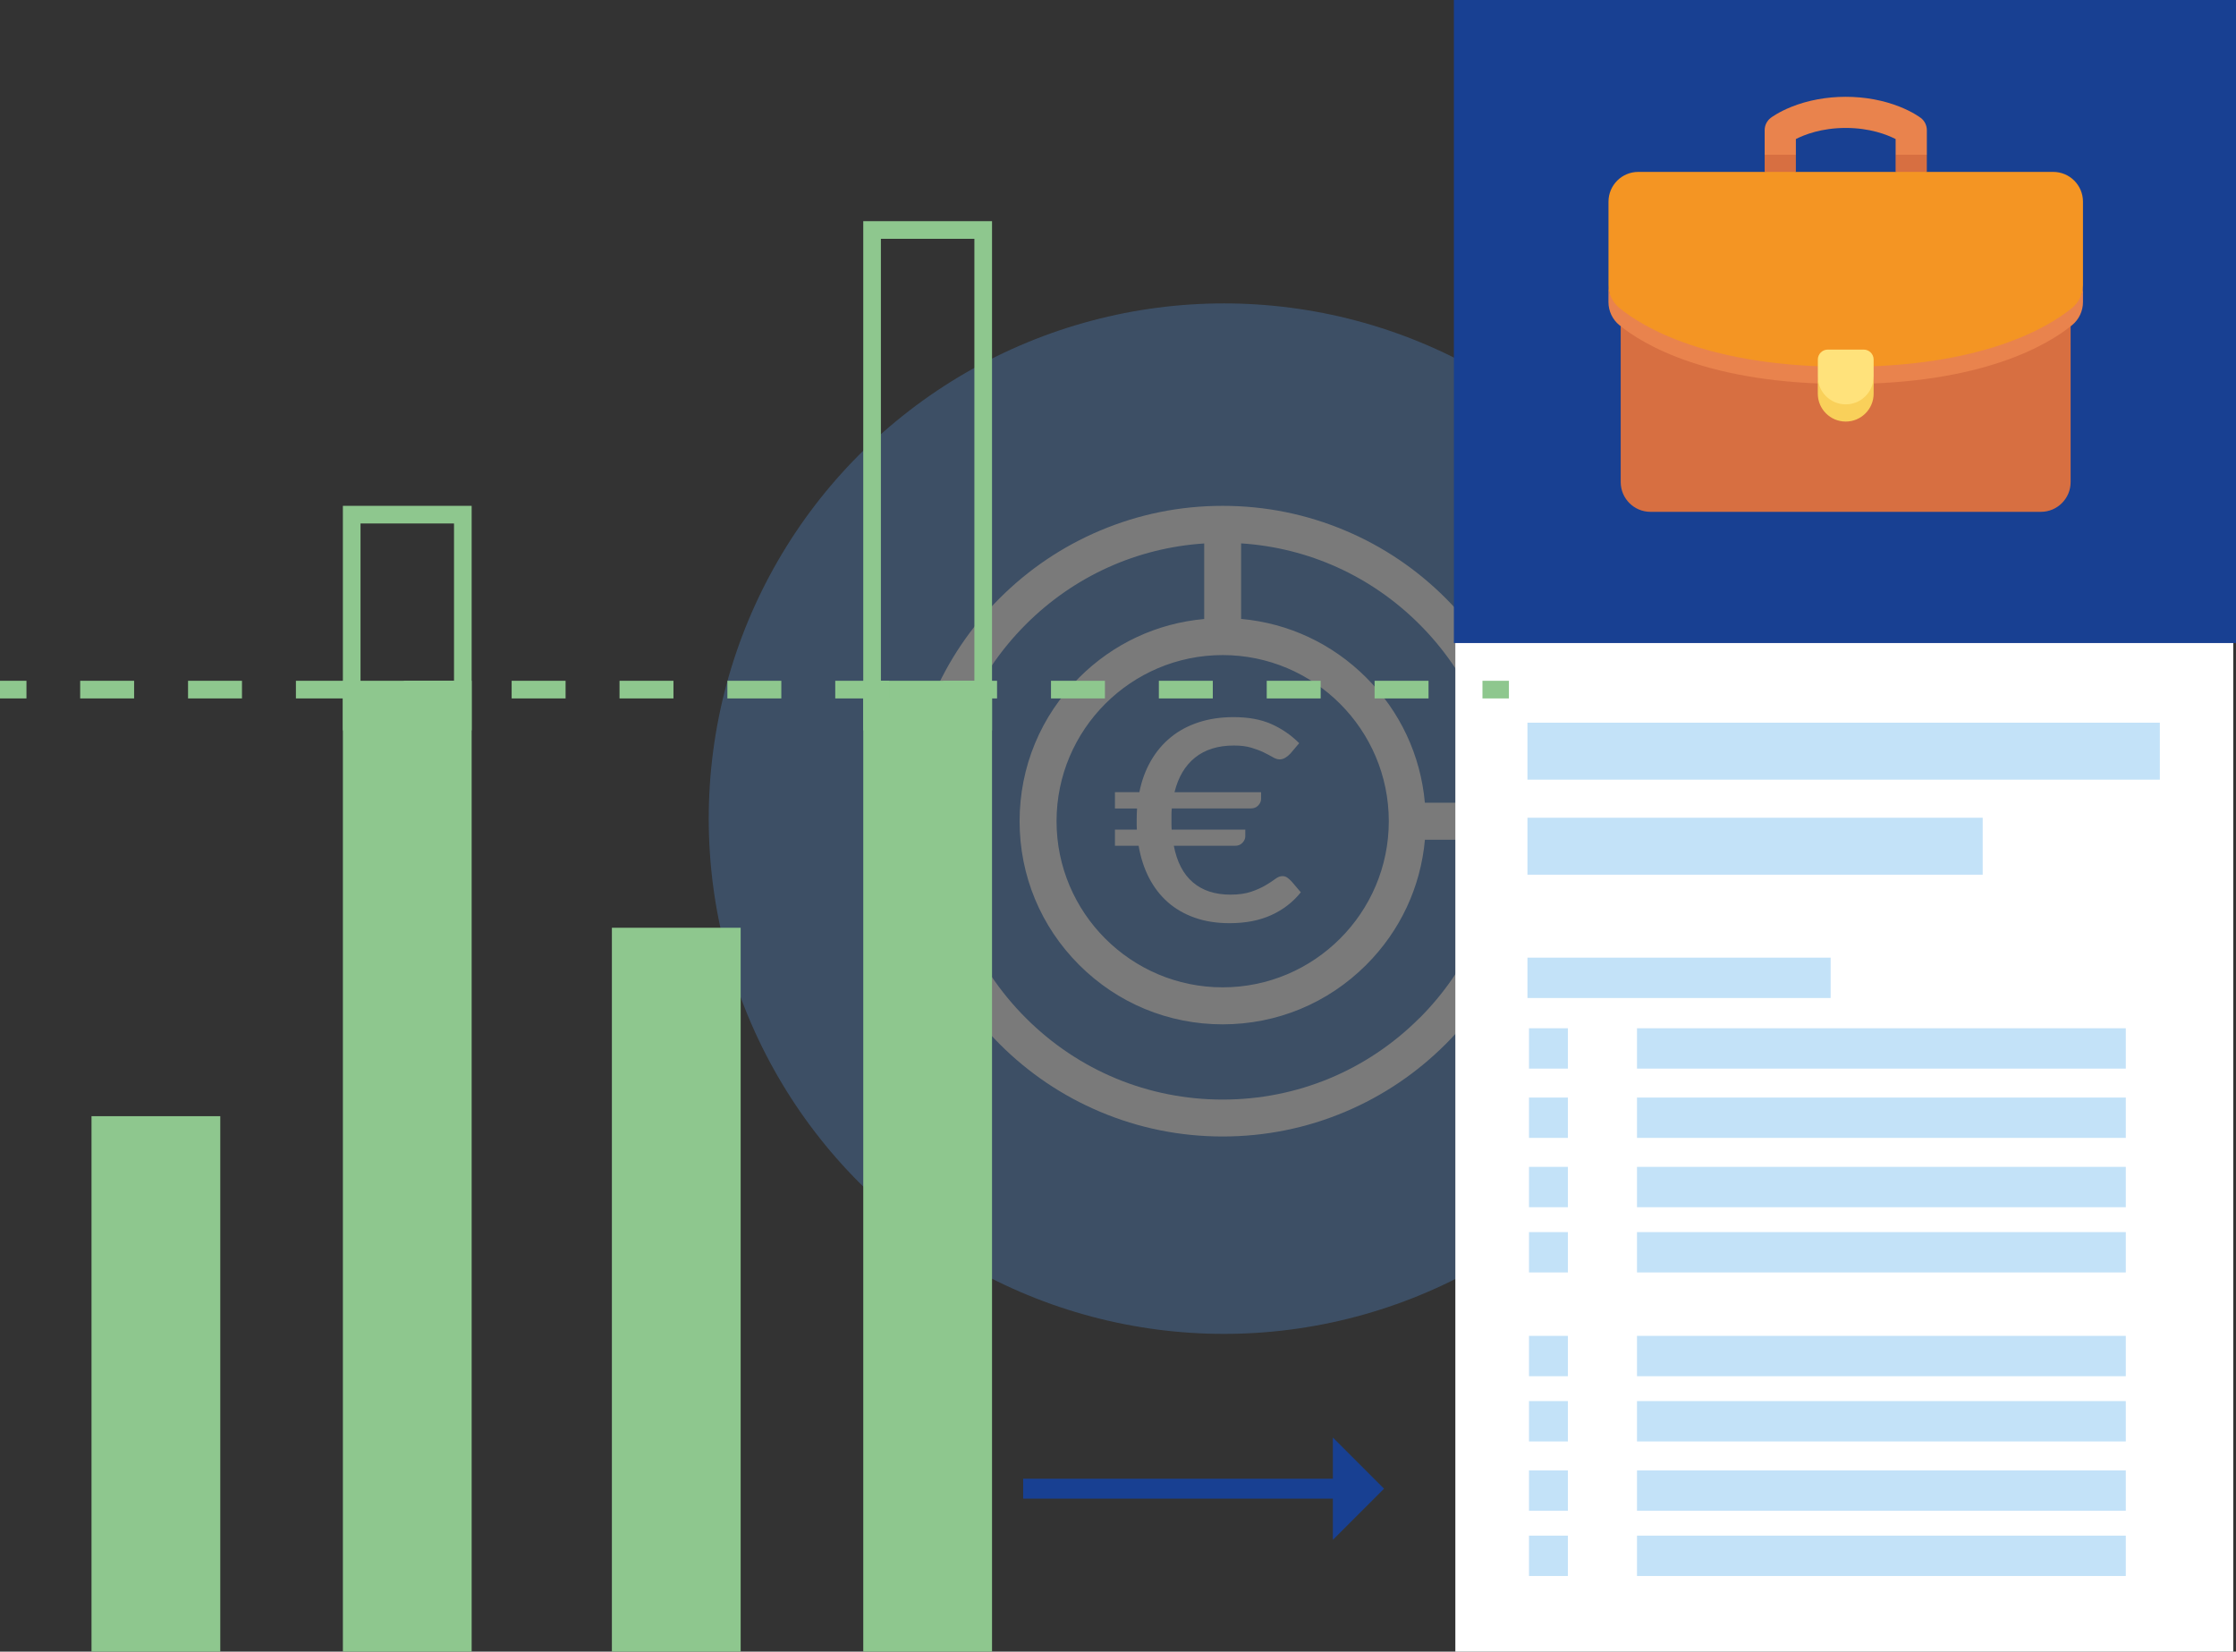
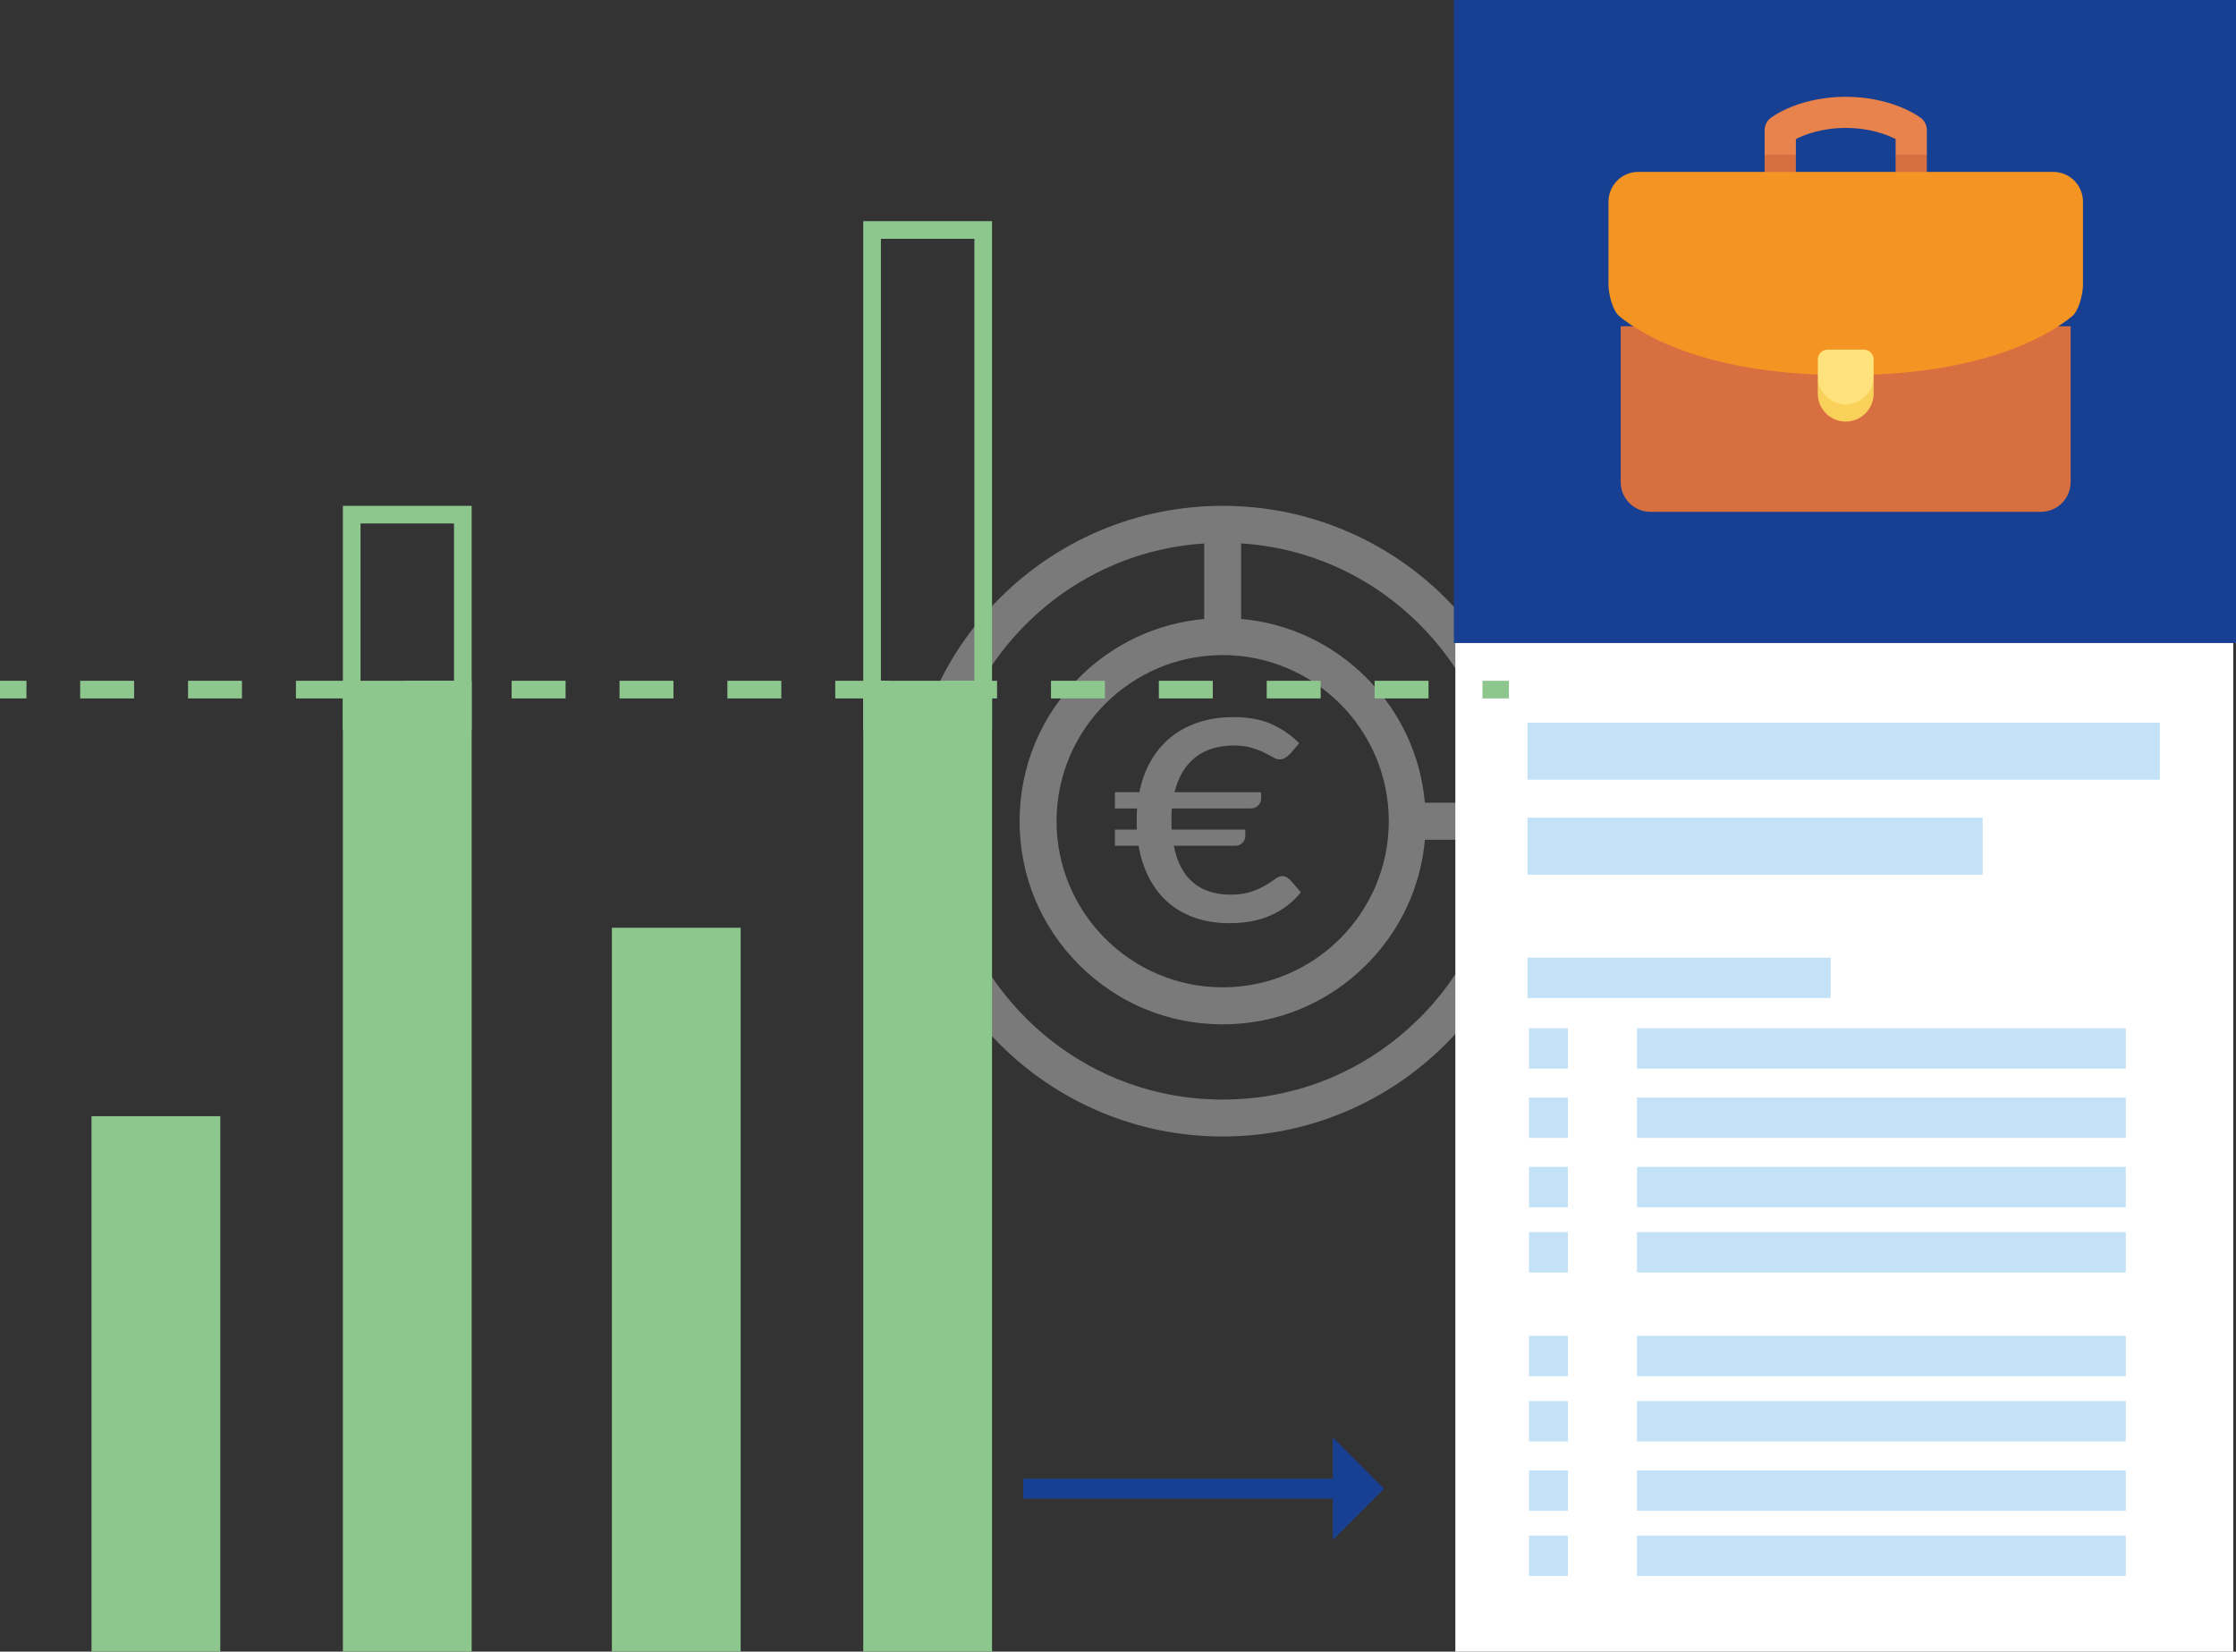
<svg xmlns="http://www.w3.org/2000/svg" id="Ebene_1" viewBox="0 0 507.03 374.51">
  <rect x="0" y="0" width="507.03" height="374.51" fill="#333333" stroke="none" />
  <defs>
    <style>.cls-1{stroke-dasharray:0 0 12.23 12.23;}.cls-1,.cls-2{fill:none;stroke:#8ec78e;stroke-miterlimit:10;stroke-width:4px;}.cls-3{opacity:.35;}.cls-4{fill:#f9d05a;}.cls-4,.cls-5,.cls-6,.cls-7,.cls-8,.cls-9,.cls-10,.cls-11,.cls-12,.cls-13{stroke-width:0px;}.cls-5{fill:#4f84c4;}.cls-6{fill:#184092;}.cls-7{fill:#c3e2f8;}.cls-8{fill:#d76f41;}.cls-9{fill:#8ec78e;}.cls-10{fill:#f49523;}.cls-11{fill:#fff;}.cls-12{fill:#ffe27b;}.cls-13{fill:#e9834d;}</style>
  </defs>
  <g class="cls-3">
-     <circle class="cls-5" cx="277.54" cy="185.63" r="116.83" />
    <path class="cls-11" d="m343.13,158.37c-3.6-8.51-8.76-16.16-15.32-22.73-6.57-6.57-14.21-11.72-22.73-15.32-8.82-3.73-18.18-5.62-27.83-5.62s-19.01,1.89-27.83,5.62c-8.51,3.6-16.16,8.76-22.73,15.32-6.57,6.57-11.72,14.21-15.32,22.73-3.73,8.82-5.62,18.18-5.62,27.83s1.89,19.01,5.62,27.83c3.6,8.51,8.76,16.16,15.32,22.73,6.57,6.57,14.21,11.72,22.73,15.32,8.82,3.73,18.18,5.62,27.83,5.62s19.01-1.89,27.83-5.62c8.51-3.6,16.16-8.76,22.73-15.32,6.57-6.57,11.72-14.21,15.32-22.73,3.73-8.82,5.62-18.18,5.62-27.83s-1.89-19.01-5.62-27.83Zm-21.25-16.8c10.93,10.93,17.35,25.16,18.35,40.44h-17.13c-.96-10.72-5.59-20.67-13.3-28.37-7.7-7.7-17.65-12.34-28.37-13.3v-17.13c15.28.99,29.51,7.42,40.44,18.35Zm-44.63,6.97c20.77,0,37.67,16.9,37.67,37.67s-16.9,37.67-37.67,37.67-37.67-16.9-37.67-37.67,16.9-37.67,37.67-37.67Zm44.63,82.3c-11.92,11.92-27.77,18.49-44.63,18.49s-32.71-6.57-44.63-18.49c-11.92-11.92-18.49-27.77-18.49-44.63s6.57-32.71,18.49-44.63c10.93-10.93,25.16-17.35,40.44-18.35v17.13c-10.72.96-20.67,5.59-28.37,13.3-8.7,8.7-13.49,20.26-13.49,32.56s4.79,23.86,13.49,32.56c8.7,8.7,20.26,13.49,32.56,13.49s23.86-4.79,32.56-13.49c7.7-7.7,12.34-17.65,13.3-28.37h17.13c-.99,15.28-7.42,29.51-18.35,40.44Z" />
    <path class="cls-11" d="m252.82,179.63h5.54c.52-2.61,1.38-4.96,2.59-7.07,1.21-2.1,2.71-3.9,4.52-5.37,1.8-1.48,3.91-2.61,6.31-3.4,2.4-.79,5.06-1.18,7.96-1.18,3.34,0,6.19.52,8.55,1.57,2.36,1.05,4.47,2.49,6.31,4.34l-2,2.36c-.33.35-.7.66-1.12.92-.42.26-.86.39-1.32.39s-.97-.16-1.53-.49c-.56-.33-1.24-.68-2.04-1.08-.8-.39-1.75-.75-2.85-1.08-1.1-.33-2.41-.49-3.93-.49-3.61,0-6.55.91-8.82,2.73-2.27,1.82-3.82,4.44-4.66,7.86h19.63v1.51c0,.54-.22,1.04-.65,1.49-.43.45-.98.67-1.63.67h-17.96c-.05.43-.08.87-.08,1.3v2.44c0,.35.01.71.04,1.06h16.7v1.51c0,.54-.22,1.04-.65,1.49-.43.45-.98.67-1.63.67h-13.93c.71,3.66,2.14,6.43,4.32,8.29,2.17,1.86,5.01,2.79,8.51,2.79,1.85,0,3.41-.22,4.68-.65,1.28-.43,2.36-.92,3.26-1.45.9-.53,1.64-1.01,2.22-1.45.58-.43,1.12-.65,1.61-.65.43,0,.81.11,1.12.33.31.22.66.53,1.04.94l2.04,2.4c-1.79,2.23-4.02,3.95-6.7,5.17-2.67,1.22-5.83,1.83-9.47,1.83-2.9,0-5.53-.41-7.88-1.24-2.35-.83-4.38-2-6.11-3.52-1.72-1.52-3.14-3.36-4.26-5.52-1.11-2.16-1.9-4.58-2.36-7.27h-5.37v-3.66h4.97c-.03-.35-.04-.71-.04-1.06v-1.1c0-.46,0-.91.02-1.34.01-.43.03-.87.06-1.3h-5.01v-3.66Z" />
  </g>
  <rect class="cls-9" x="195.75" y="154.37" width="29.2" height="220.14" />
  <path class="cls-9" d="m220.95,54.15v107.48h-21.2V54.15h21.2m4-4h-29.2v115.48h29.2V50.15h0Z" />
  <path class="cls-9" d="m102.95,118.7v42.92h-21.2v-42.92h21.2m4-4h-29.2v50.92h29.2v-50.92h0Z" />
  <rect class="cls-9" x="138.75" y="210.37" width="29.2" height="164.14" />
  <rect class="cls-9" x="77.75" y="154.37" width="29.2" height="220.14" />
  <rect class="cls-9" x="20.75" y="253.09" width="29.2" height="121.42" />
  <rect class="cls-11" x="330.01" y="144.63" width="176.4" height="229.88" />
  <rect class="cls-7" x="371.2" y="233.16" width="110.84" height="9.15" />
  <rect class="cls-7" x="371.2" y="248.87" width="110.84" height="9.15" />
  <rect class="cls-7" x="371.2" y="264.59" width="110.84" height="9.15" />
  <rect class="cls-7" x="371.2" y="279.38" width="110.84" height="9.15" />
  <rect class="cls-7" x="371.2" y="302.91" width="110.84" height="9.15" />
  <rect class="cls-7" x="371.2" y="317.7" width="110.84" height="9.15" />
  <rect class="cls-7" x="371.2" y="333.42" width="110.84" height="9.15" />
  <rect class="cls-7" x="371.2" y="348.21" width="110.84" height="9.15" />
  <rect class="cls-7" x="346.36" y="217.15" width="68.75" height="9.15" />
  <rect class="cls-7" x="346.36" y="163.87" width="143.4" height="12.92" />
  <rect class="cls-7" x="346.36" y="185.42" width="103.23" height="12.92" />
  <rect class="cls-7" x="346.71" y="233.16" width="8.82" height="9.15" />
  <rect class="cls-7" x="346.71" y="248.87" width="8.82" height="9.15" />
  <rect class="cls-7" x="346.71" y="264.59" width="8.82" height="9.15" />
  <rect class="cls-7" x="346.71" y="279.38" width="8.82" height="9.15" />
  <rect class="cls-7" x="346.71" y="302.91" width="8.82" height="9.15" />
  <rect class="cls-7" x="346.71" y="317.7" width="8.82" height="9.15" />
  <rect class="cls-7" x="346.71" y="333.42" width="8.82" height="9.15" />
  <rect class="cls-7" x="346.71" y="348.21" width="8.82" height="9.15" />
  <rect class="cls-6" x="329.68" width="177.35" height="145.81" />
  <g id="man01">
    <path class="cls-13" d="m435.52,26.72c-.17-.13-1.79-1.34-4.67-2.49-3.71-1.49-7.97-2.28-12.32-2.28s-8.6.79-12.32,2.28c-2.88,1.16-4.5,2.36-4.67,2.49-.88.67-1.39,1.71-1.39,2.81v5.55l3.54,1.89,3.54-1.89v-3.55c1.94-.99,5.82-2.52,11.31-2.52s9.37,1.53,11.31,2.52v3.55l3.54,1.89,3.54-1.89v-5.55c0-1.1-.51-2.14-1.39-2.81h0Z" />
    <path class="cls-8" d="m400.15,35.08v3.9l3.54,1.89,3.54-1.89v-3.9h-7.07Z" />
    <path class="cls-8" d="m436.91,35.08h-7.07v3.9l3.54,1.89,3.54-1.89v-3.9Z" />
    <path class="cls-8" d="m367.51,77.89v31.42c0,3.73,3.02,6.75,6.75,6.75h88.52c3.73,0,6.75-3.02,6.75-6.75v-31.42h-102.03Z" />
    <path class="cls-8" d="m367.51,73.98v3.9c5.61,4.45,20.44,13.1,51.01,13.1s45.4-8.65,51.01-13.1v-3.9h-102.03,0Z" />
    <path class="cls-10" d="m367.22,71.73c5.38,4.38,20.18,13.34,51.31,13.34s45.93-8.96,51.31-13.34c1.58-1.28,2.49-5.1,2.49-7.13v-18.87c0-3.73-3.02-6.75-6.75-6.75h-94.09c-3.73,0-6.75,3.02-6.75,6.75v18.87c0,2.03.91,5.85,2.49,7.13Z" />
-     <path class="cls-13" d="m469.84,69.84c-5.38,4.38-20.18,13.34-51.31,13.34s-45.93-8.96-51.31-13.34c-1.58-1.28-2.49-3.21-2.49-5.24v3.9c0,2.03.91,3.96,2.49,5.24,5.38,4.38,20.18,13.34,51.31,13.34s45.93-8.96,51.31-13.34c1.58-1.28,2.49-3.21,2.49-5.24v-3.9c0,2.03-.91,3.96-2.49,5.24Z" />
    <path class="cls-12" d="m418.53,93.58c3.49,0,6.33-2.59,6.33-8.22v-3.84c0-1.24-1.01-2.25-2.25-2.25h-8.15c-1.24,0-2.25,1.01-2.25,2.25v3.84c0,5.62,2.83,8.22,6.33,8.22Z" />
    <path class="cls-4" d="m418.53,91.69c-3.49,0-6.33-2.83-6.33-6.33v3.9c0,3.49,2.83,6.33,6.33,6.33s6.33-2.83,6.33-6.33v-3.9c0,3.49-2.83,6.33-6.33,6.33h0Z" />
  </g>
  <polygon class="cls-6" points="313.84 337.56 302.24 325.96 302.24 335.3 232.01 335.3 232.01 339.82 302.24 339.82 302.24 349.16 313.84 337.56" />
  <line class="cls-2" x1="342.16" y1="156.37" x2="336.16" y2="156.37" />
  <line class="cls-1" x1="323.93" y1="156.37" x2="12.11" y2="156.37" />
  <line class="cls-2" x1="6" y1="156.37" y2="156.37" />
</svg>